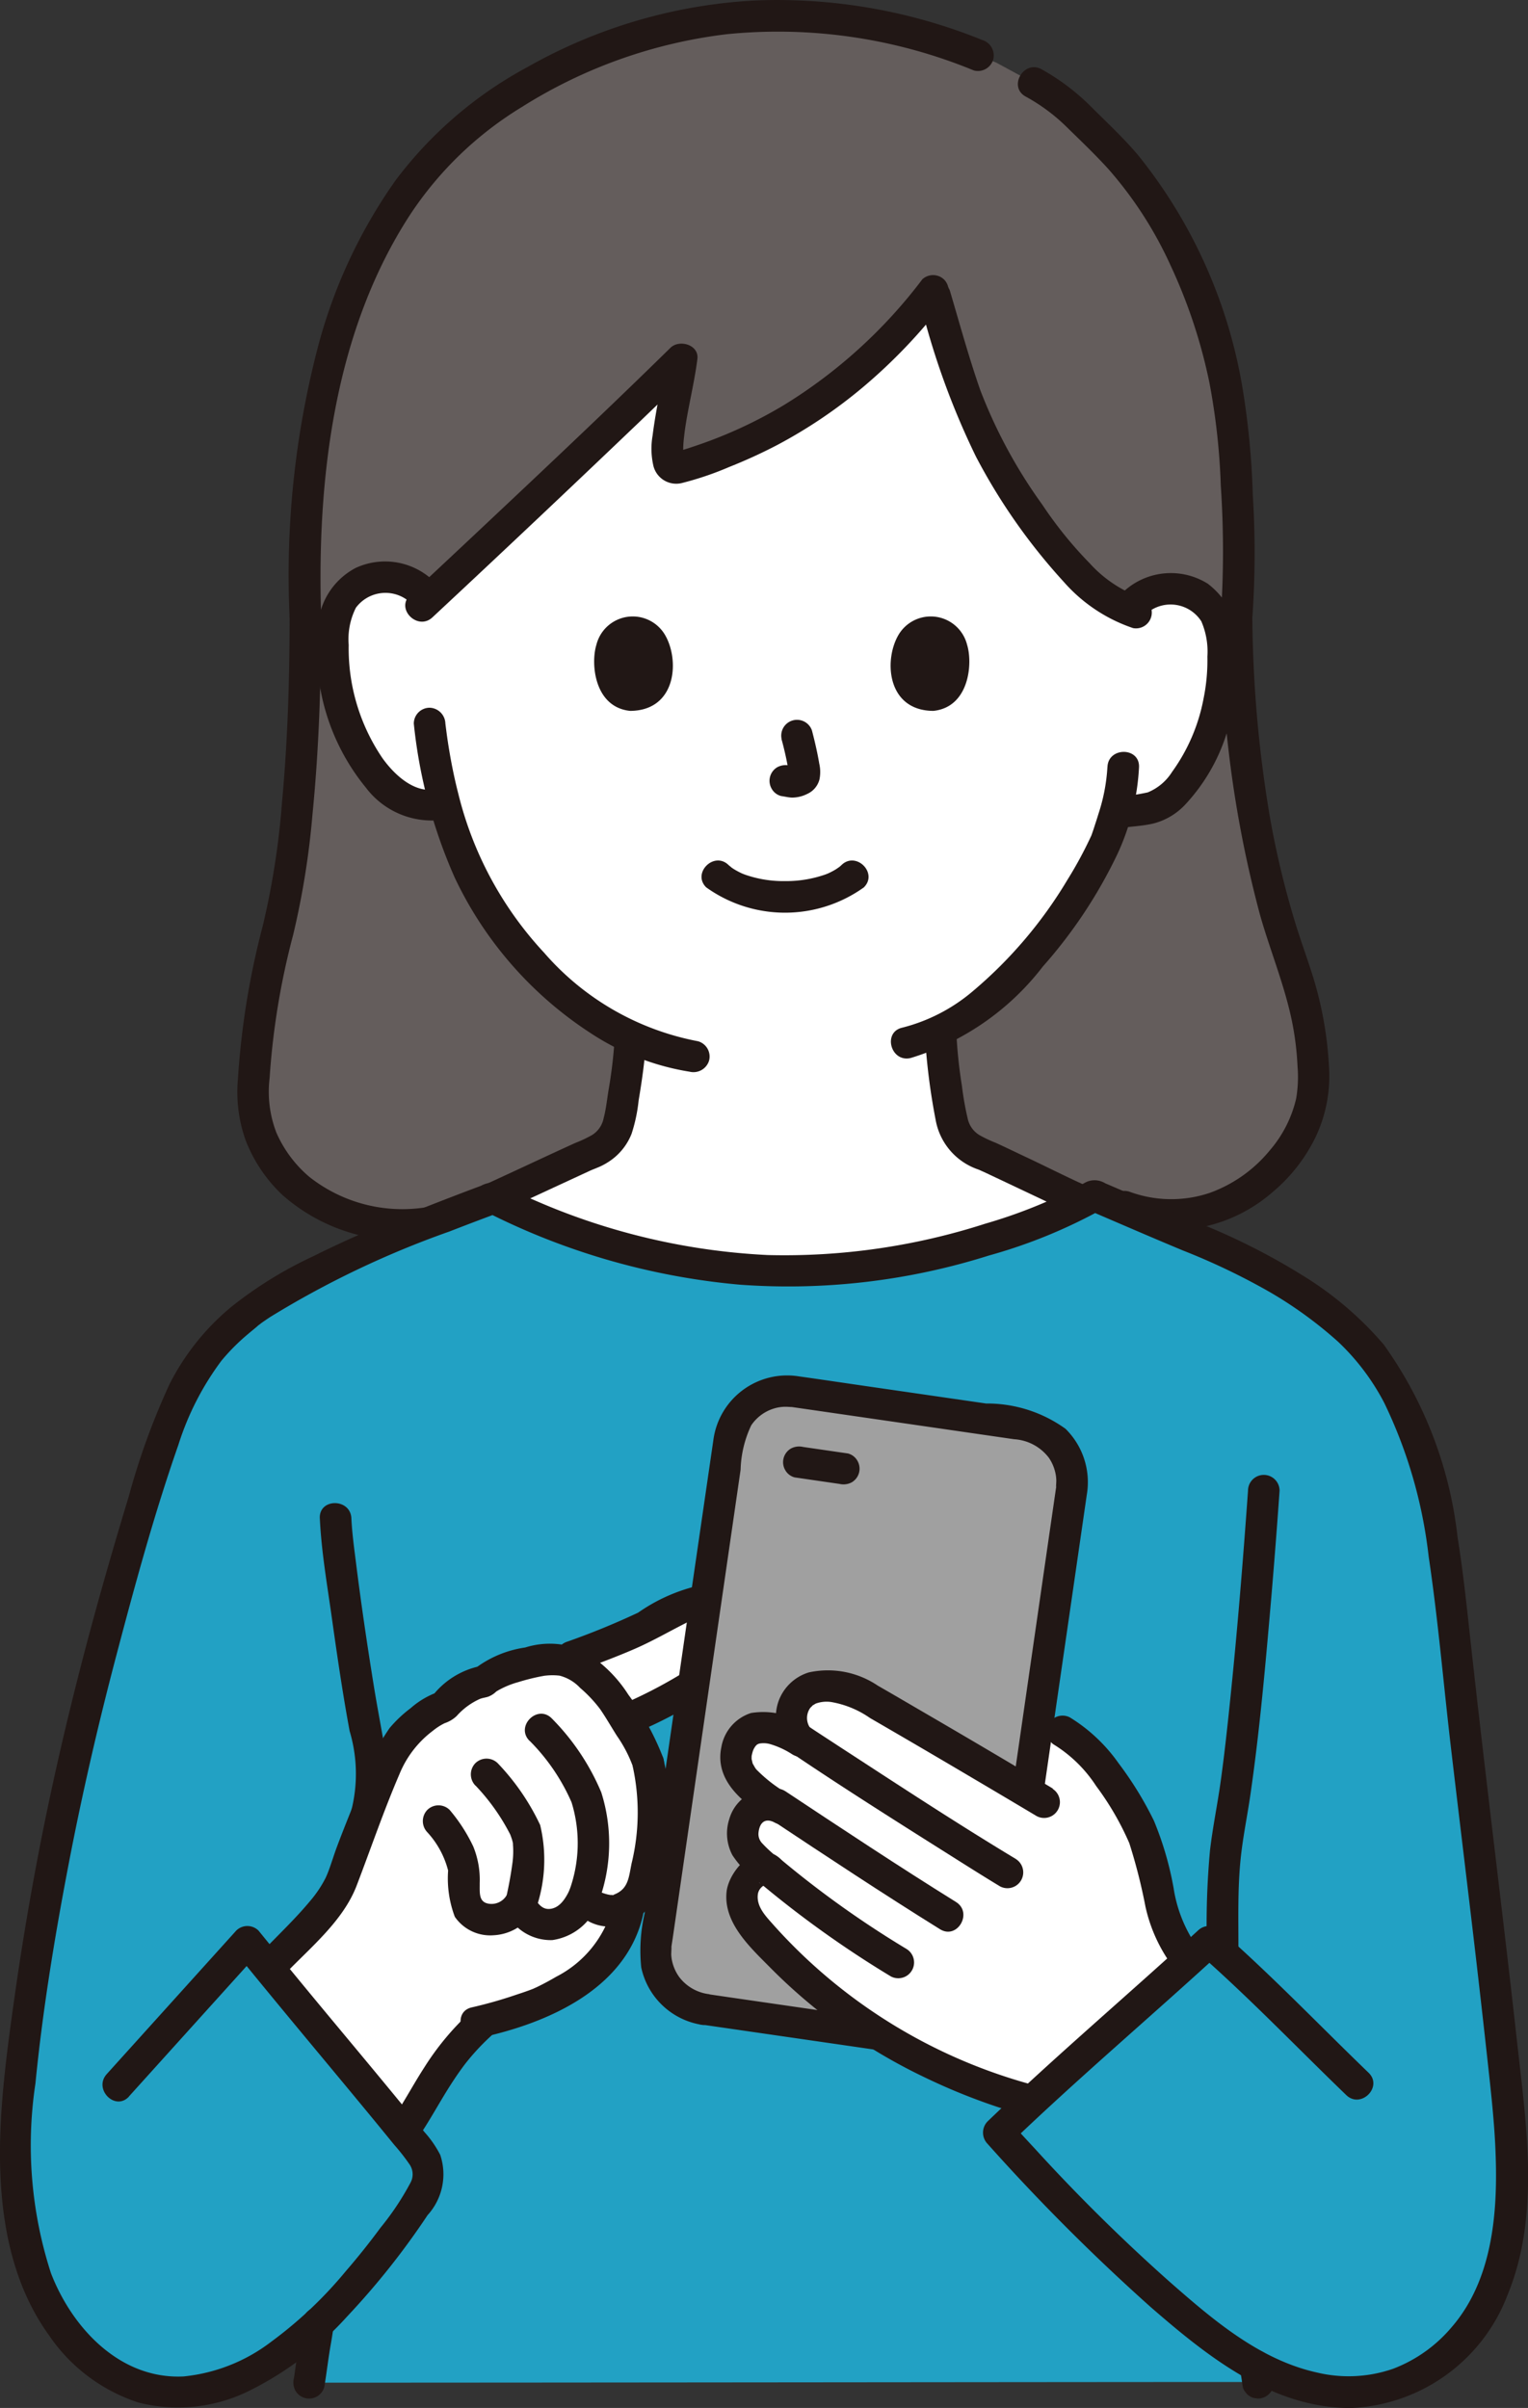
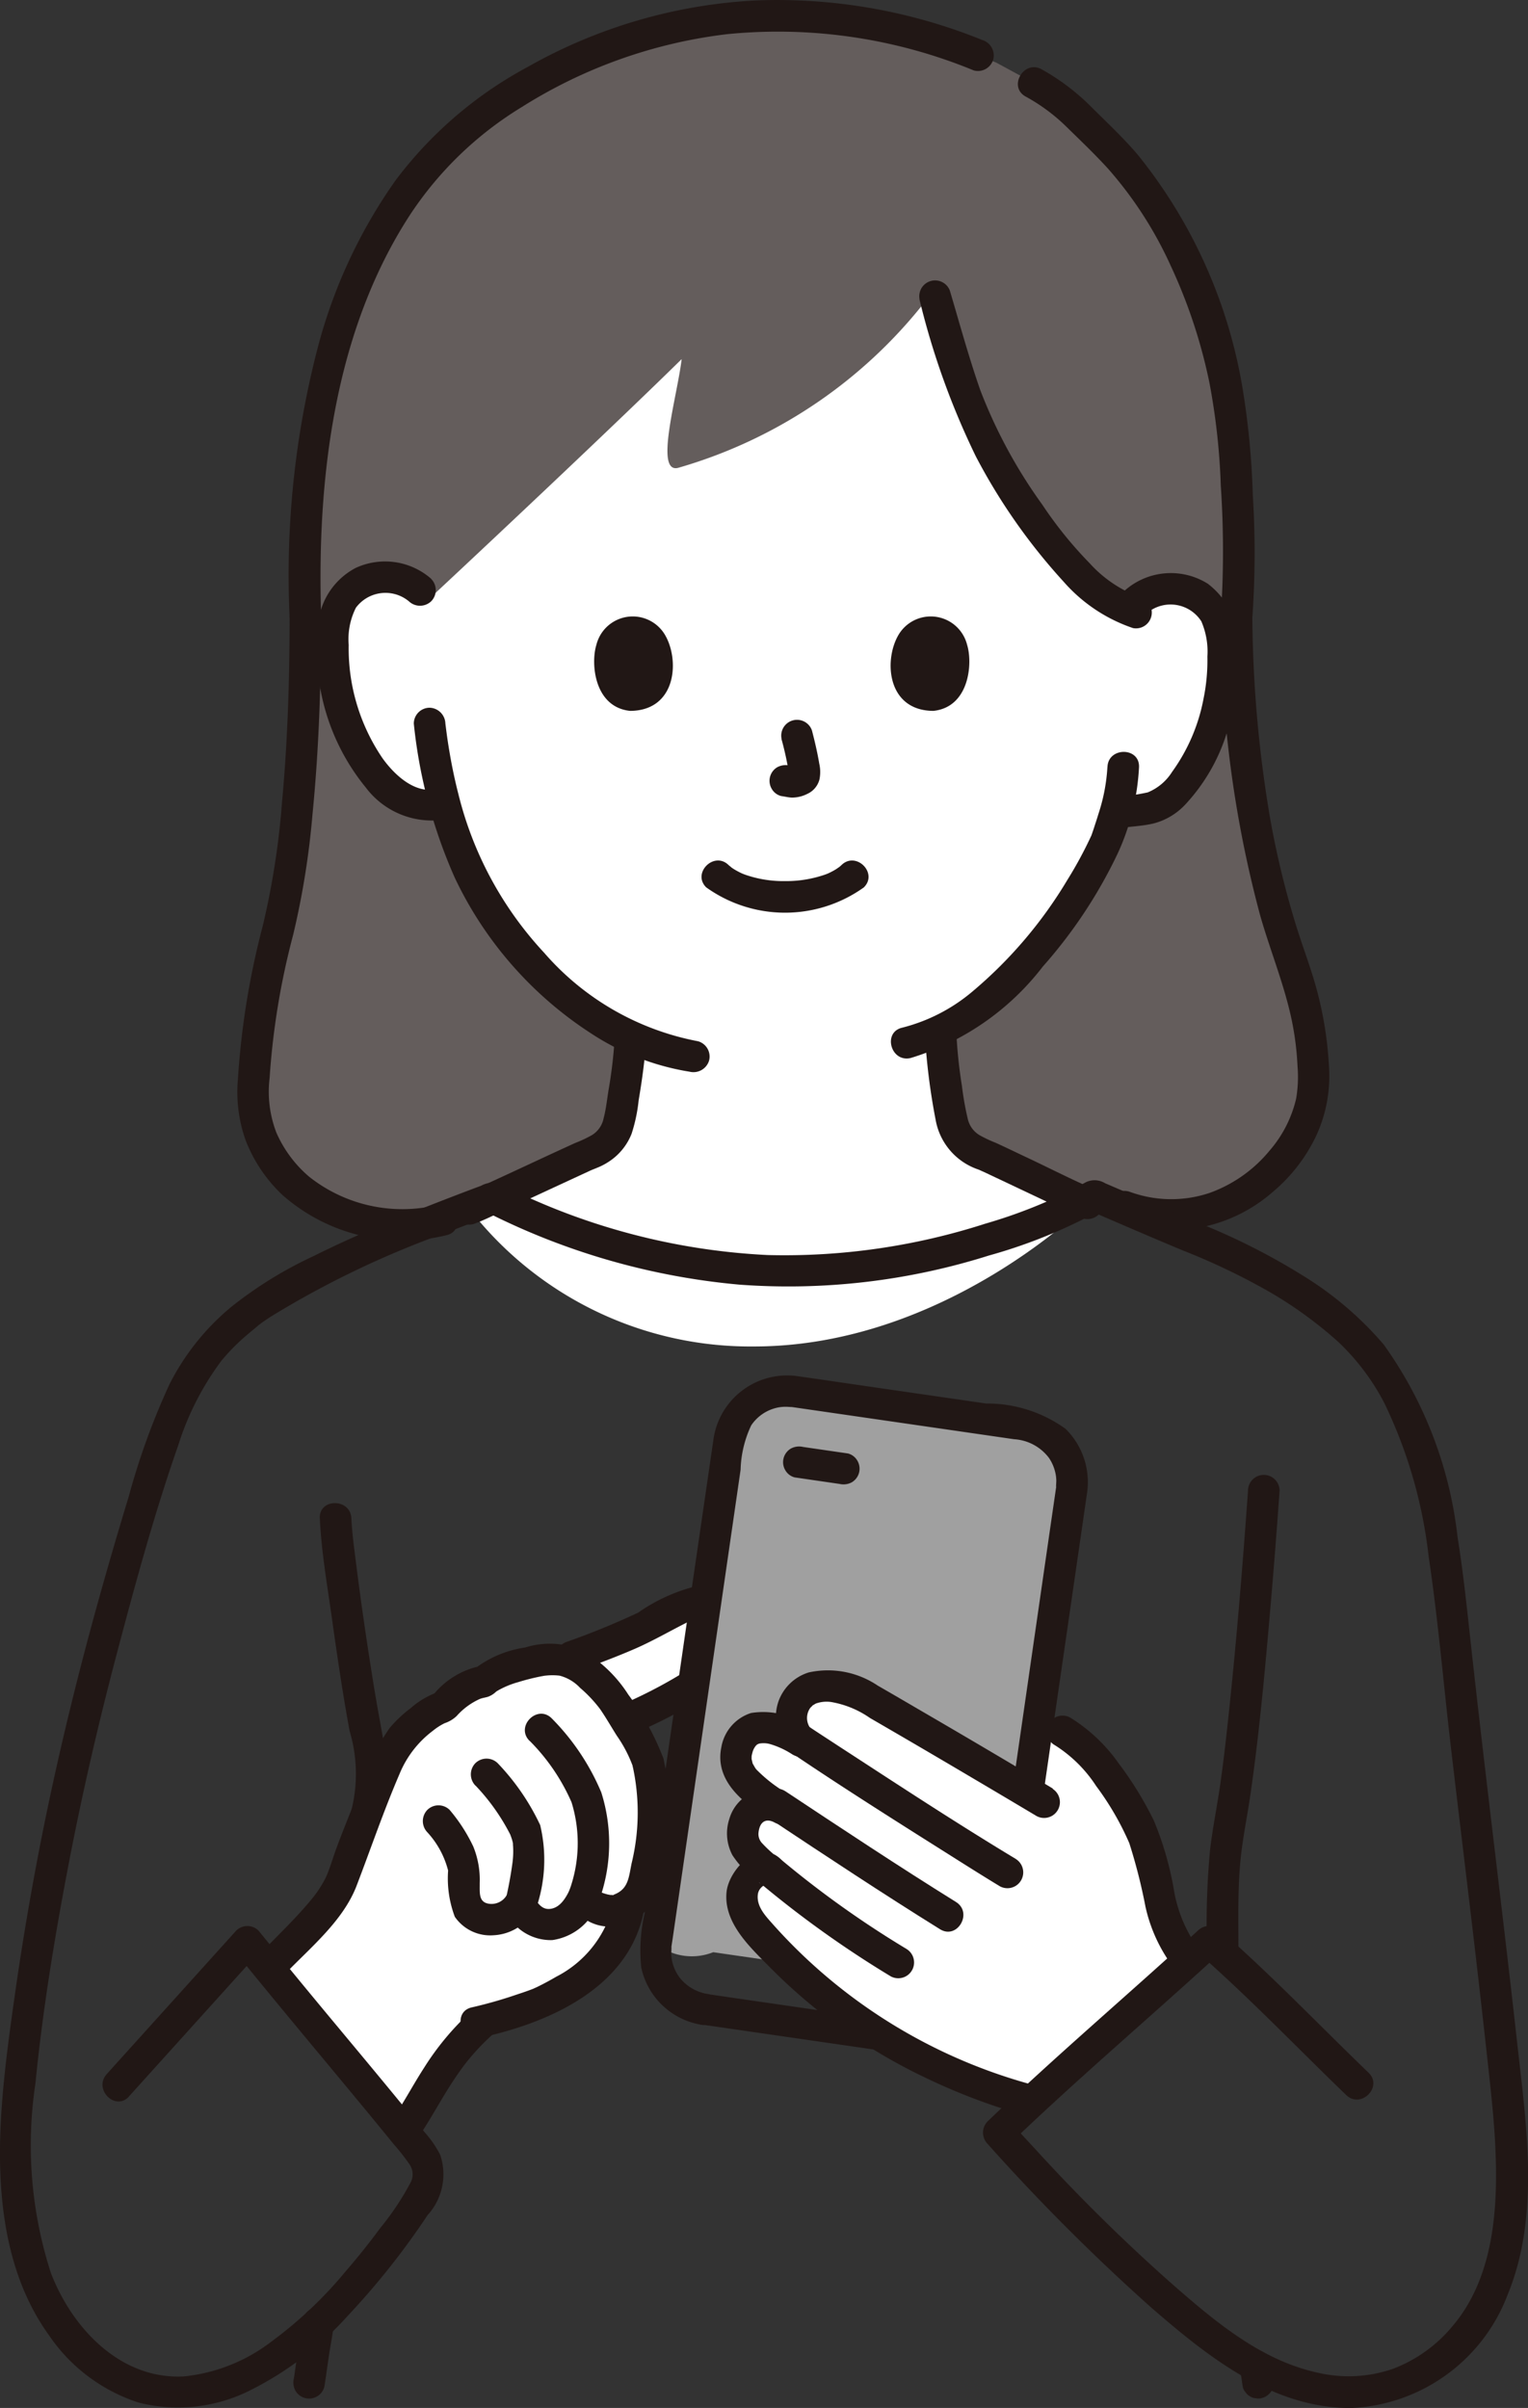
<svg xmlns="http://www.w3.org/2000/svg" id="d" width="60.402" height="95.192" viewBox="0 0 60.402 95.192">
  <rect x="0" y="0" width="60.402" height="95.192" fill="#333333" stroke="none" />
  <path id="パス_46533" data-name="パス 46533" d="M49.945,48.851c-2.295.6-3.991,1.162-3.991,1.162-4.461.946-7.486-2.116-7.461-4.908a28.715,28.715,0,0,1,.884-6.185c.687-2.454,1.178-6.773,1.177-12.762-.293-8.835,2.031-15.242,5.695-18.75A19.887,19.887,0,0,1,59.026,2.414a20.3,20.3,0,0,1,8.117,1.555l.727.295,1.475.8a11.432,11.432,0,0,1,2.876,2.425c2.8,2.7,4.739,7.551,5.049,11.9a50.26,50.26,0,0,1,.1,6.773,40.826,40.826,0,0,0,2.185,13.692,13.654,13.654,0,0,1,.862,4.674c.025,2.792-3.445,6.408-7.435,4.977,0,0-9.363-1.965-14.1-2.081a36.688,36.688,0,0,0-8.93,1.43Z" transform="translate(-28.482 -1.786)" fill="#645d5c" />
  <path id="パス_46534" data-name="パス 46534" d="M55.993,80.479c.26-.089,4.535-2.088,4.625-2.12,1.351-.488,1.3-1.357,1.468-2.329a18.3,18.3,0,0,0,.278-2.335,13.669,13.669,0,0,1-4.557-3.686,14.442,14.442,0,0,1-2.79-5.538l-.164.016A2.234,2.234,0,0,1,52.88,63.9a5.36,5.36,0,0,1-1.387-1.82,8.439,8.439,0,0,1-.86-4.472,2.818,2.818,0,0,1,.295-1.133,1.991,1.991,0,0,1,1.432-.952,2.11,2.11,0,0,1,1.687.494l.414.3c2.786-2.6,7.43-6.975,9.927-9.428-.174,1.471-1.1,4.584-.118,4.292a19.138,19.138,0,0,0,10.067-6.994A40.885,40.885,0,0,0,76.219,49.8c.874,1.639,3.332,6.033,5.849,7.013a2.028,2.028,0,0,1,1.969-.826,1.991,1.991,0,0,1,1.432.952,2.81,2.81,0,0,1,.295,1.133,8.436,8.436,0,0,1-.86,4.472,5.363,5.363,0,0,1-1.387,1.82,4.66,4.66,0,0,1-1.993.472c-.119.417-.242.763-.306.958-.482,1.309-3.194,5.97-6.6,7.64a19.559,19.559,0,0,0,.286,2.6c.17.972.117,1.841,1.468,2.329.089.032,3.923,1.856,4.059,1.912,0,0-5.635,5.646-13.187,5.646A14.062,14.062,0,0,1,55.993,80.48Z" transform="translate(-37.442 -32.692)" fill="#fff" />
  <path id="パス_46535" data-name="パス 46535" d="M169.226,88.684a1.444,1.444,0,0,1,2.139.332,3.016,3.016,0,0,1,.239,1.391,7.556,7.556,0,0,1-.151,1.661,7.217,7.217,0,0,1-1.245,2.9,2.048,2.048,0,0,1-.962.81,10.416,10.416,0,0,1-1.371.2.628.628,0,0,0-.436.768.64.64,0,0,0,.768.436c.427-.062.862-.076,1.283-.179a2.616,2.616,0,0,0,1.256-.762,7.334,7.334,0,0,0,1.6-2.735,8.942,8.942,0,0,0,.5-3.218,3.15,3.15,0,0,0-1.224-2.758,2.748,2.748,0,0,0-3.282.267.63.63,0,0,0,0,.883.637.637,0,0,0,.883,0Z" transform="translate(-123.876 -64.453)" fill="#211715" />
  <path id="パス_46536" data-name="パス 46536" d="M143.96,114.889a7.174,7.174,0,0,1-.349,1.832c-.063.21-.133.419-.2.627-.023.07-.048.139-.072.209-.007.021-.016.04-.024.061-.04.107.061-.135.007-.017a16.127,16.127,0,0,1-.945,1.748,17.436,17.436,0,0,1-3.748,4.407,6.927,6.927,0,0,1-2.78,1.433c-.783.18-.452,1.384.332,1.2a10.39,10.39,0,0,0,5.228-3.619,19.054,19.054,0,0,0,2.942-4.434,9.268,9.268,0,0,0,.859-3.449c.027-.8-1.222-.8-1.248,0h0Z" transform="translate(-100.184 -84.563)" fill="#211715" />
  <path id="パス_46537" data-name="パス 46537" d="M52.706,86.022a2.765,2.765,0,0,0-2.994-.428,2.805,2.805,0,0,0-1.491,2.518,8.551,8.551,0,0,0,1.9,6.162,3.263,3.263,0,0,0,3.113,1.262c.784-.171.453-1.375-.332-1.2-.861.188-1.667-.584-2.125-1.226a7.716,7.716,0,0,1-1.334-4.478,2.768,2.768,0,0,1,.285-1.468,1.454,1.454,0,0,1,2.093-.255.641.641,0,0,0,.883,0,.63.63,0,0,0,0-.883h0Z" transform="translate(-35.659 -63.139)" fill="#211715" />
  <path id="パス_46538" data-name="パス 46538" d="M62.885,108.216a20.036,20.036,0,0,0,1.62,6.093,14.937,14.937,0,0,0,5.363,6.137,9.975,9.975,0,0,0,3.92,1.53.645.645,0,0,0,.768-.436.629.629,0,0,0-.436-.768,10.678,10.678,0,0,1-6.084-3.5A14.164,14.164,0,0,1,64.647,111c-.134-.521-.245-1.049-.337-1.579-.084-.485-.125-.79-.177-1.21a.644.644,0,0,0-.624-.624.628.628,0,0,0-.624.624h0Z" transform="translate(-46.527 -79.609)" fill="#211715" />
  <path id="パス_46539" data-name="パス 46539" d="M139.65,43.258a30.47,30.47,0,0,0,2.234,6.226,23.365,23.365,0,0,0,3.47,4.952,6.335,6.335,0,0,0,2.746,1.833.625.625,0,0,0,.332-1.2,4.984,4.984,0,0,1-2.048-1.362,15.912,15.912,0,0,1-1.876-2.32,19.833,19.833,0,0,1-2.452-4.53c-.451-1.293-.812-2.616-1.2-3.928a.625.625,0,0,0-1.2.332h0Z" transform="translate(-103.307 -31.438)" fill="#211715" />
-   <path id="パス_46540" data-name="パス 46540" d="M82.028,42.006a19.888,19.888,0,0,1-5.458,4.954,17.736,17.736,0,0,1-3.344,1.561c-.292.1-.586.2-.882.28a.635.635,0,0,0-.137.038c.017-.01.151,0,.064-.014a.531.531,0,0,1,.2.051c.011.006.183.2.124.115s.023.109.016.033a.8.8,0,0,1-.023-.1c0,.149,0-.014,0-.077a4.3,4.3,0,0,1,.033-.618c.1-.955.4-2.065.528-3.091.069-.563-.713-.787-1.066-.441-2.688,2.639-5.436,5.218-8.183,7.8q-1.052.987-2.106,1.971c-.589.549.3,1.43.883.883q4.147-3.868,8.246-7.787,1.026-.985,2.043-1.98L71.9,45.14a.377.377,0,0,1-.011.079c-.007.044-.014.088-.021.131-.019.117-.04.234-.061.35-.051.281-.107.561-.161.841-.1.538-.2,1.076-.267,1.62a3.023,3.023,0,0,0,.034,1.215.93.93,0,0,0,1.121.667,12.391,12.391,0,0,0,1.877-.637,20.086,20.086,0,0,0,1.877-.858,19.4,19.4,0,0,0,3.412-2.3,21.467,21.467,0,0,0,3.207-3.361.645.645,0,0,0,0-.883.628.628,0,0,0-.883,0h0Z" transform="translate(-45.581 -30.947)" fill="#211715" />
  <path id="パス_46541" data-name="パス 46541" d="M71.326,1.581A21.573,21.573,0,0,0,62.357.018a20.421,20.421,0,0,0-9.01,2.635,15.967,15.967,0,0,0-5.212,4.478,20.392,20.392,0,0,0-3.1,6.707,35.691,35.691,0,0,0-1.089,10.535c.025.8,1.274.8,1.248,0-.172-5.4.5-11.243,3.508-15.872a14.008,14.008,0,0,1,4.42-4.267A19.52,19.52,0,0,1,61.23,1.352a20.305,20.305,0,0,1,9.764,1.433.628.628,0,0,0,.768-.436.639.639,0,0,0-.436-.768h0Z" transform="translate(-32.499 0)" fill="#211715" />
  <path id="パス_46542" data-name="パス 46542" d="M163.986,31.931A36.948,36.948,0,0,0,164,27.119a31.5,31.5,0,0,0-.413-4.262,19.867,19.867,0,0,0-4.122-9.166c-.562-.666-1.206-1.265-1.823-1.88a8.842,8.842,0,0,0-1.991-1.514c-.7-.387-1.335.691-.63,1.078a7.267,7.267,0,0,1,1.618,1.2c.552.54,1.118,1.079,1.638,1.65a15.419,15.419,0,0,1,2.472,3.825,20.9,20.9,0,0,1,1.534,4.627,26.33,26.33,0,0,1,.452,4.088,38.271,38.271,0,0,1,0,5.167.629.629,0,0,0,.624.624.637.637,0,0,0,.624-.624h0Z" transform="translate(-114.477 -7.558)" fill="#211715" />
  <path id="パス_46543" data-name="パス 46543" d="M38.175,92c0,2.447-.074,4.9-.3,7.336a31.375,31.375,0,0,1-.758,4.878,31.638,31.638,0,0,0-.985,6.067,5.691,5.691,0,0,0,.312,2.439,5.911,5.911,0,0,0,1.45,2.146,7.2,7.2,0,0,0,6.467,1.591c.786-.162.454-1.365-.332-1.2a5.933,5.933,0,0,1-5.079-1.114,4.816,4.816,0,0,1-1.3-1.75,4.506,4.506,0,0,1-.265-2.152,29.605,29.605,0,0,1,.931-5.663,32.347,32.347,0,0,0,.765-4.776c.257-2.59.338-5.2.339-7.8a.625.625,0,0,0-1.248,0h0Z" transform="translate(-26.727 -67.623)" fill="#211715" />
  <path id="パス_46544" data-name="パス 46544" d="M173.071,92a45.374,45.374,0,0,0,1.549,11.791c.4,1.412.972,2.78,1.266,4.221a11.562,11.562,0,0,1,.216,1.759,5.091,5.091,0,0,1-.055,1.285A4.8,4.8,0,0,1,175,113.106a5.459,5.459,0,0,1-2.371,1.674,4.77,4.77,0,0,1-3.161-.044.624.624,0,1,0-.332,1.2,6.109,6.109,0,0,0,5.96-1.17,6.589,6.589,0,0,0,1.721-2.194,5.607,5.607,0,0,0,.531-2.751,14.594,14.594,0,0,0-.715-3.841c-.184-.57-.387-1.133-.566-1.7a35.272,35.272,0,0,1-1.058-4.365,49.3,49.3,0,0,1-.693-7.919.625.625,0,0,0-1.248,0h0Z" transform="translate(-124.811 -67.622)" fill="#211715" />
  <path id="パス_46545" data-name="パス 46545" d="M75.285,156.742a18.2,18.2,0,0,1-.222,1.823c-.065.381-.1.773-.2,1.147a1.009,1.009,0,0,1-.47.678,5.075,5.075,0,0,1-.654.307c-1.069.486-2.13.988-3.2,1.479q-.422.194-.846.386l-.292.13c-.159.071.129-.046-.018.007a.64.64,0,0,0-.436.768.629.629,0,0,0,.768.436c.422-.151.829-.363,1.235-.549q.992-.455,1.982-.916l1.433-.663c.007,0,.115-.049.115-.052s-.322.132-.039.021c.082-.032.165-.067.245-.1a2.579,2.579,0,0,0,.369-.2,2.333,2.333,0,0,0,.912-1.112,6.312,6.312,0,0,0,.278-1.315c.127-.755.236-1.511.288-2.275a.624.624,0,1,0-1.248,0h0Z" transform="translate(-51 -115.513)" fill="#211715" />
  <path id="パス_46546" data-name="パス 46546" d="M140.567,155.431a25.3,25.3,0,0,0,.424,3.391,2.539,2.539,0,0,0,1.682,1.97c.254.1-.15-.077.026.008.073.035.147.068.22.1l.679.32,1.836.869c.415.2.827.408,1.25.588a.646.646,0,0,0,.854-.224.629.629,0,0,0-.224-.854c-.9-.385-1.783-.84-2.672-1.26-.428-.2-.854-.409-1.285-.605a4.981,4.981,0,0,1-.633-.3,1.006,1.006,0,0,1-.462-.645,11.759,11.759,0,0,1-.231-1.306,18.73,18.73,0,0,1-.217-2.056c-.041-.8-1.29-.8-1.248,0h0Z" transform="translate(-104.007 -114.561)" fill="#211715" />
-   <path id="パス_46547" data-name="パス 46547" d="M13.991,228.657c.016-.091.187-1.3.187-1.3l.078-.437c.01-.073.047-.289.1-.622-1.878,1.774-4.286,3.191-6.736,2.6a6.052,6.052,0,0,1-3.371-2.427c-2.239-3.111-2.016-7.311-1.535-11.116a127.268,127.268,0,0,1,5.061-22.575,13.06,13.06,0,0,1,2.793-5.514c.239-.242.991-.876,1.072-.936,2.26-1.654,6.2-3.232,9.634-4.51a27.263,27.263,0,0,0,11.713,2.9,27.694,27.694,0,0,0,12.035-2.993c1.72.738,3.358,1.448,5.12,2.167a19.885,19.885,0,0,1,4.424,2.708c3.415,2.677,4.135,7.471,4.6,11.785.676,6.272,1.4,11.647,2.073,17.919.3,2.767.586,5.639-.311,8.274a6.261,6.261,0,0,1-6.116,4.439,7.914,7.914,0,0,1-3.107-.877v.485c-7.056,0-28.038.027-37.49.027" transform="translate(-1.774 -134.462)" fill="#22a1c4" />
  <path id="パス_46549" data-name="パス 46549" d="M48.608,229.064c.06,1.3.286,2.6.467,3.882.213,1.513.432,3.027.711,4.53a5.9,5.9,0,0,1,.068,3.136.629.629,0,0,0,.436.768.638.638,0,0,0,.768-.436,6.023,6.023,0,0,0,.057-3.13c-.125-.712-.26-1.422-.375-2.136-.26-1.611-.5-3.236-.7-4.837-.074-.589-.157-1.182-.185-1.776-.037-.8-1.285-.8-1.248,0h0Z" transform="translate(-35.965 -169.043)" fill="#211715" />
  <path id="パス_46550" data-name="パス 46550" d="M45.818,353.871c.093-.559.156-1.123.255-1.681.04-.225.074-.452.109-.678a.682.682,0,0,0-.063-.481.624.624,0,0,0-1.141.149c-.1.642-.208,1.281-.3,1.925-.021.145-.04.29-.064.434a.678.678,0,0,0,.063.481.624.624,0,0,0,1.141-.149h0Z" transform="translate(-32.998 -259.509)" fill="#211715" />
  <path id="パス_46551" data-name="パス 46551" d="M188.424,357.8c.009.077.021.154.031.231l-.022-.166c.027.232.066.463.1.695l.011.077a.468.468,0,0,0,.112.212.473.473,0,0,0,.175.161.467.467,0,0,0,.232.074.474.474,0,0,0,.249-.011.631.631,0,0,0,.373-.287l.063-.149a.63.63,0,0,0,0-.332l-.077-.518-.011-.075.022.166c-.009-.077-.021-.154-.031-.231l.022.166,0-.013a.642.642,0,0,0-.624-.624l-.166.022a.623.623,0,0,0-.275.16l-.1.126a.623.623,0,0,0-.085.315h0Z" transform="translate(-139.417 -264.276)" fill="#211715" />
  <path id="パス_46552" data-name="パス 46552" d="M184.669,242.808c0-1.113-.028-2.225.076-3.334.082-.886.266-1.751.394-2.63.343-2.359.561-4.737.768-7.111q.216-2.464.389-4.932a.624.624,0,1,0-1.248,0c-.2,2.807-.428,5.612-.719,8.41-.108,1.04-.228,2.135-.368,3.127-.126.895-.31,1.778-.415,2.677a32.284,32.284,0,0,0-.124,3.794.625.625,0,0,0,1.248,0h0Z" transform="translate(-135.714 -165.871)" fill="#211715" />
  <path id="パス_46553" data-name="パス 46553" d="M41.639,257.364c.769-.8,2.33-2.233,2.694-3.285.581-1.674.832-2.2,1.4-3.66a6.053,6.053,0,0,1,1.17-2.152,4.329,4.329,0,0,1,1.458-1.009,2.868,2.868,0,0,1,1.579-1,5.685,5.685,0,0,1,2.429-.858,2.623,2.623,0,0,1,.654.009,27.968,27.968,0,0,0,3.883-1.635c.891-.468,1.609-1,2.581-.74a1.462,1.462,0,0,1,.725.574,1.39,1.39,0,0,1-.491,1.6,15.24,15.24,0,0,1-4.173,2.587l.124.2a5.8,5.8,0,0,1,.756,1.453,8.763,8.763,0,0,1,.2,2.647,17.791,17.791,0,0,1-.4,2.162,1.284,1.284,0,0,1-.542.8l-.064.288c-.343,1.542-1.414,2.631-3.334,3.557a18.545,18.545,0,0,1-2.323.755,16.065,16.065,0,0,0-3.02,4.087" transform="translate(-30.809 -179.775)" fill="#fff" />
  <path id="パス_46554" data-name="パス 46554" d="M40.319,262.935c1.011-1.053,2.3-2.1,2.831-3.5.561-1.465,1.067-2.954,1.69-4.4a4.052,4.052,0,0,1,1.318-1.708,2.417,2.417,0,0,1,.465-.3,1.284,1.284,0,0,0,.473-.281,2.712,2.712,0,0,1,.913-.675c.11-.045.225-.056.335-.091a.912.912,0,0,0,.309-.195c.133-.1-.113.064.052-.036a3.476,3.476,0,0,1,.826-.345,8.577,8.577,0,0,1,.886-.225l.175-.032c.171-.03-.126.009.016,0a2.491,2.491,0,0,1,.557,0,1.68,1.68,0,0,1,.812.482,5.31,5.31,0,0,1,.793.842c.236.343.442.707.665,1.058a5.268,5.268,0,0,1,.627,1.2c.244.762,1.449.436,1.2-.332a10.426,10.426,0,0,0-1.378-2.5,5.323,5.323,0,0,0-1.818-1.746,3.226,3.226,0,0,0-2.257-.117,4.3,4.3,0,0,0-2.076.9l.275-.16a3.221,3.221,0,0,0-1.855,1.158l.275-.16a3.3,3.3,0,0,0-1.145.658,5.089,5.089,0,0,0-.837.791,9.568,9.568,0,0,0-1.239,2.552c-.283.721-.579,1.436-.849,2.162-.145.389-.287.89-.441,1.21a4.592,4.592,0,0,1-.608.907c-.581.7-1.246,1.329-1.877,1.986-.557.58.325,1.464.883.883h0Z" transform="translate(-29.047 -184.905)" fill="#211715" />
  <path id="パス_46555" data-name="パス 46555" d="M62.682,305.484a10.788,10.788,0,0,0-1.773,2.143c-.409.631-.763,1.3-1.176,1.923a.629.629,0,0,0,.224.854.639.639,0,0,0,.854-.224c.4-.611.748-1.257,1.143-1.872.111-.172.224-.343.343-.51s.205-.284.307-.41a9.035,9.035,0,0,1,.962-1.021.629.629,0,0,0,0-.883.638.638,0,0,0-.883,0h0Z" transform="translate(-44.134 -225.901)" fill="#211715" />
  <path id="パス_46556" data-name="パス 46556" d="M76.011,288.627a4.35,4.35,0,0,1-2.224,2.746q-.249.147-.506.28c-.09.047-.18.092-.271.136-.026.012-.212.093-.055.029-.244.1-.494.184-.745.266a17.288,17.288,0,0,1-1.756.5c-.785.17-.453,1.373.332,1.2,2.655-.573,5.754-1.915,6.428-4.83.181-.782-1.023-1.116-1.2-.332h0Z" transform="translate(-51.799 -213.229)" fill="#211715" />
  <path id="パス_46557" data-name="パス 46557" d="M85.243,244.1c.792-.3,1.587-.589,2.362-.928.747-.327,1.445-.741,2.175-1.1a1.919,1.919,0,0,1,1.108-.23.64.64,0,0,1,.342.173c.112.093.118.106.13.264.027.358-.305.634-.546.848a10.4,10.4,0,0,1-1.158.9,18.846,18.846,0,0,1-2.266,1.216.63.63,0,0,0-.224.854.638.638,0,0,0,.854.224,18.355,18.355,0,0,0,2.349-1.272,12.714,12.714,0,0,0,1.375-1.083,2.384,2.384,0,0,0,.838-1.377,1.806,1.806,0,0,0-1.9-2.016,6.9,6.9,0,0,0-2.968,1.178,29.974,29.974,0,0,1-2.8,1.147.641.641,0,0,0-.436.768.629.629,0,0,0,.768.436Z" transform="translate(-62.488 -178)" fill="#211715" />
  <path id="パス_46558" data-name="パス 46558" d="M79.969,261.547a7.923,7.923,0,0,1,1.661,2.436,5.464,5.464,0,0,1-.105,3.532.625.625,0,0,0,1.2.332,6.651,6.651,0,0,0,.079-4.26,9.228,9.228,0,0,0-1.956-2.922c-.565-.573-1.448.31-.883.883h0Z" transform="translate(-59.036 -192.732)" fill="#211715" />
  <path id="パス_46559" data-name="パス 46559" d="M71.755,268.365a8.215,8.215,0,0,1,1.376,1.94s.051.136.067.191.026.093.036.14.011.079,0,.019a3.43,3.43,0,0,1-.013.743,15.342,15.342,0,0,1-.28,1.516.639.639,0,0,0,.436.768.63.63,0,0,0,.768-.436,5.9,5.9,0,0,0,.168-3.317,9.144,9.144,0,0,0-1.679-2.446.63.63,0,0,0-.883,0,.636.636,0,0,0,0,.883h0Z" transform="translate(-52.96 -197.78)" fill="#211715" />
  <path id="パス_46560" data-name="パス 46560" d="M72.568,266.3a8.515,8.515,0,0,1-.047,3.826c-.111.537-.123.984-.642,1.211-.048.021-.1.034-.147.053.139-.055.1,0,.027-.014-.044-.006-.09,0-.134-.009.109.013-.034-.009-.054-.015a2.151,2.151,0,0,1-.243-.077c-.024-.012-.135-.053-.069-.035-.057-.015-.044-.081-.012.009-.161-.455-.9-.676-1.141-.149-.15.324-.366.741-.755.816-.361.069-.53-.2-.717-.49a.632.632,0,0,0-1.078,0,.694.694,0,0,1-.728.284c-.36-.085-.306-.452-.311-.8a3.494,3.494,0,0,0-.255-1.453,6.585,6.585,0,0,0-.933-1.446.628.628,0,0,0-.883,0,.639.639,0,0,0,0,.883,3.518,3.518,0,0,1,.822,1.513,4.3,4.3,0,0,0,.265,1.829,1.7,1.7,0,0,0,1.536.73,1.978,1.978,0,0,0,1.565-.915H67.557a1.963,1.963,0,0,0,1.833,1.106,2.272,2.272,0,0,0,1.794-1.432l-1.141-.149a1.761,1.761,0,0,0,1.74,1.044,2.015,2.015,0,0,0,1.75-1.374,9.008,9.008,0,0,0,.3-1.373,11.525,11.525,0,0,0,.185-1.434,8.788,8.788,0,0,0-.248-2.477.625.625,0,0,0-1.2.332h0Z" transform="translate(-47.554 -196.461)" fill="#211715" />
  <path id="パス_46561" data-name="パス 46561" d="M123.37,272.585a23.345,23.345,0,0,1-6.336-2.879,20.313,20.313,0,0,1-4.533-4.055,1.671,1.671,0,0,1-.4-1.33c.073-.494.8-1.156,1.105-.76-.717-.578-1.149-.919-1.088-1.594a1.013,1.013,0,0,1,1.582-.875c-1.745-1.022-2.051-1.709-1.768-2.507.311-.876,1.192-.976,2.46-.2a1.294,1.294,0,0,1,.146-1.921,2.461,2.461,0,0,1,2.406.184c.46.26,2.851,1.654,5.03,2.941l1.325-2.472,1.434.9a8.341,8.341,0,0,1,2.777,3.271c1.2,1.928.757,4.052,2.131,5.712" transform="translate(-82.754 -189.582)" fill="#fff" />
-   <path id="パス_46562" data-name="パス 46562" d="M2.276,0H22.4a2.277,2.277,0,0,1,2.276,2.276V11.4A2.277,2.277,0,0,1,22.4,13.679H2.276A2.277,2.277,0,0,1,0,11.4V2.276A2.277,2.277,0,0,1,2.276,0Z" transform="translate(25.614 79.101) rotate(-81.753)" fill="#a0a0a0" />
+   <path id="パス_46562" data-name="パス 46562" d="M2.276,0H22.4a2.277,2.277,0,0,1,2.276,2.276V11.4A2.277,2.277,0,0,1,22.4,13.679H2.276V2.276A2.277,2.277,0,0,1,2.276,0Z" transform="translate(25.614 79.101) rotate(-81.753)" fill="#a0a0a0" />
  <path id="パス_46563" data-name="パス 46563" d="M99.691,234.712l7.23,1.048a7.068,7.068,0,0,0,3.261.139,2.921,2.921,0,0,0,1.888-2.246c.025-.157.046-.315.068-.473l1.01-6.967,1.32-9.1.409-2.823c.025-.175.051-.349.076-.524a2.961,2.961,0,0,0-.842-2.6,5.3,5.3,0,0,0-3.139-1l-4.561-.661c-.947-.137-1.893-.279-2.841-.412a2.941,2.941,0,0,0-3.38,2.52l-.9,6.18-1.341,9.25-.474,3.271a6.547,6.547,0,0,0-.136,2.144,2.909,2.909,0,0,0,2.345,2.261.643.643,0,0,0,.768-.436.629.629,0,0,0-.436-.768,1.744,1.744,0,0,1-1.173-.674,1.688,1.688,0,0,1-.273-.588,1.436,1.436,0,0,1-.045-.31c0-.061.021-.418,0-.24.015-.126.036-.251.055-.376l.36-2.486q.626-4.317,1.251-8.633l1.076-7.425a4.363,4.363,0,0,1,.42-1.754,1.671,1.671,0,0,1,1.071-.708,1.59,1.59,0,0,1,.315-.026c.057,0,.326.022.152,0l.069.01,1.119.162,7.667,1.111a1.866,1.866,0,0,1,1.373.734,1.709,1.709,0,0,1,.258.6,1.449,1.449,0,0,1,.036.312c0,.063-.023.376,0,.2,0,.036-.01.071-.015.106l-.285,1.964-1.2,8.306-1.151,7.94c-.076.528-.146,1.058-.23,1.585a1.649,1.649,0,0,1-1.709,1.508c-.044,0-.3-.024-.107,0l-.082-.012-.411-.06-7.855-1.139-.681-.1a.645.645,0,0,0-.768.436.629.629,0,0,0,.436.768Z" transform="translate(-71.991 -154.682)" fill="#211715" />
  <path id="パス_46564" data-name="パス 46564" d="M121.6,220.147l-1.774-.258a.686.686,0,0,0-.481.063.624.624,0,0,0-.224.854.6.6,0,0,0,.373.287l1.774.258a.686.686,0,0,0,.481-.063.624.624,0,0,0,.224-.854.6.6,0,0,0-.373-.287Z" transform="translate(-88.08 -162.688)" fill="#211715" />
  <path id="パス_46565" data-name="パス 46565" d="M123.458,272.608a22.564,22.564,0,0,1-10.707-6.923,1.836,1.836,0,0,1-.559-1.341c.073-.494.8-1.156,1.105-.76-.681-.644-1.126-.952-1.058-1.626a1.064,1.064,0,0,1,1.627-.8c-1.585-1.065-2.1-1.9-1.843-2.549.391-.994,1.192-.976,2.46-.2a1.294,1.294,0,0,1,.146-1.921,2.244,2.244,0,0,1,2.308.225c1.869,1.125,4.8,2.849,7.2,4.282l1.24.719" transform="translate(-82.842 -189.605)" fill="#fff" />
  <path id="パス_46566" data-name="パス 46566" d="M122.621,258.492q-2.575-1.542-5.169-3.051c-.584-.341-1.168-.683-1.755-1.02a3.523,3.523,0,0,0-2.727-.52,1.844,1.844,0,0,0-1.21,1.187,1.981,1.981,0,0,0,.441,1.944l.756-.98a3.029,3.029,0,0,0-2.268-.547,1.723,1.723,0,0,0-1.172,1.346c-.3,1.435,1.045,2.35,2.119,2.986l.63-1.078a1.633,1.633,0,0,0-2.434.931,1.834,1.834,0,0,0,.123,1.438,3.985,3.985,0,0,0,1.061,1.08.625.625,0,0,0,.883-.883c-.86-.933-2.085.359-2.177,1.254-.127,1.237.958,2.212,1.75,3.015a21.771,21.771,0,0,0,6.1,4.323,24.064,24.064,0,0,0,3.876,1.475.625.625,0,0,0,.332-1.2,21.139,21.139,0,0,1-10.177-6.28c-.3-.343-.7-.726-.646-1.225a.47.47,0,0,1,.154-.3c.03-.033.137-.1.139-.114.015-.067.04.027-.021,0s-.17-.009-.218-.061l.883-.883a5.1,5.1,0,0,1-.756-.666.525.525,0,0,1-.151-.443c.05-.427.3-.571.645-.379a.625.625,0,0,0,.63-1.078,5.746,5.746,0,0,1-1.317-.981.545.545,0,0,1-.12-.158c-.02-.033-.039-.067-.058-.1-.083-.144.014.059-.013-.026-.017-.052-.05-.249-.038-.105a1.432,1.432,0,0,1,0-.222c.006-.089-.023.105,0,.017.009-.033.014-.067.024-.1a.813.813,0,0,1,.066-.18c.009-.016.09-.14.065-.105s.075-.066.023-.025a.349.349,0,0,1,.122-.064.949.949,0,0,1,.45.027,3.337,3.337,0,0,1,.856.4c.642.385,1.188-.458.756-.98a.689.689,0,0,1-.028-.884c-.041.054.125-.119.063-.068-.027.023.119-.07.141-.079a1.254,1.254,0,0,1,.6-.06,3.806,3.806,0,0,1,1.537.632q2.046,1.185,4.08,2.389,1.259.743,2.514,1.492a.625.625,0,0,0,.63-1.078h0Z" transform="translate(-81.001 -187.786)" fill="#211715" />
  <path id="パス_46567" data-name="パス 46567" d="M128.37,267.254c-2.382-1.435-4.71-2.967-7.041-4.484-.4-.263-.808-.525-1.208-.794-.667-.451-1.293.63-.63,1.078,2.168,1.465,4.388,2.86,6.6,4.256.547.345,1.094.689,1.647,1.023a.625.625,0,0,0,.63-1.078h0Z" transform="translate(-88.204 -193.759)" fill="#211715" />
  <path id="パス_46568" data-name="パス 46568" d="M123.536,276.36c-2.272-1.413-4.5-2.891-6.733-4.371-.671-.446-1.3.635-.63,1.078,2.229,1.48,4.461,2.958,6.733,4.371.684.425,1.312-.654.63-1.078Z" transform="translate(-85.747 -201.171)" fill="#211715" />
  <path id="パス_46569" data-name="パス 46569" d="M120.543,285.6a39.334,39.334,0,0,1-5.016-3.578.642.642,0,0,0-.883,0,.629.629,0,0,0,0,.883,41.275,41.275,0,0,0,5.268,3.773.625.625,0,0,0,.63-1.078Z" transform="translate(-84.693 -208.544)" fill="#211715" />
  <path id="パス_46570" data-name="パス 46570" d="M159.35,261.856a5.343,5.343,0,0,1,1.667,1.637,11.251,11.251,0,0,1,1.308,2.255,21.623,21.623,0,0,1,.638,2.506,6.2,6.2,0,0,0,1.169,2.487.628.628,0,0,0,.883,0,.639.639,0,0,0,0-.883,5.489,5.489,0,0,1-.938-2.331,12.824,12.824,0,0,0-.777-2.661,13.853,13.853,0,0,0-1.4-2.278,6.525,6.525,0,0,0-1.923-1.81.625.625,0,0,0-.63,1.078h0Z" transform="translate(-117.684 -192.885)" fill="#211715" />
  <path id="パス_46571" data-name="パス 46571" d="M5.095,215.6l5.118-5.672H9.331c1.635,2.019,3.306,4.007,4.961,6.009q.648.784,1.289,1.572a7.942,7.942,0,0,1,.6.765.692.692,0,0,1,.04.743,10.872,10.872,0,0,1-1.185,1.776q-.644.875-1.357,1.7a16.485,16.485,0,0,1-2.956,2.8,6.809,6.809,0,0,1-3.466,1.374c-2.5.125-4.4-1.9-5.244-4.084a16.4,16.4,0,0,1-.613-7.5c.28-2.855.746-5.7,1.283-8.516.541-2.841,1.191-5.66,1.929-8.456.732-2.773,1.491-5.565,2.439-8.273a11.159,11.159,0,0,1,1.7-3.323,8.119,8.119,0,0,1,1.057-1.06c.146-.126.3-.243.443-.375.041-.038.095-.042-.063.047a1.707,1.707,0,0,0,.139-.1q.18-.128.365-.249a37.068,37.068,0,0,1,7.07-3.372q.953-.371,1.911-.726l-.481-.063a27.519,27.519,0,0,0,10.048,2.89,26.313,26.313,0,0,0,9.849-1.152,20.637,20.637,0,0,0,4.48-1.83h-.63c1.274.546,2.547,1.1,3.825,1.632a26.364,26.364,0,0,1,3.431,1.643,16.308,16.308,0,0,1,2.7,1.964,9.089,9.089,0,0,1,1.826,2.421,18.776,18.776,0,0,1,1.753,6.069c.375,2.509.586,5.045.882,7.564.313,2.667.64,5.333.952,8q.247,2.116.48,4.233c.144,1.324.3,2.65.338,3.982.072,2.3-.169,4.865-1.738,6.68a5.646,5.646,0,0,1-2.321,1.651,5.364,5.364,0,0,1-3.013.147c-2.276-.505-4.126-2.1-5.835-3.6a71.075,71.075,0,0,1-5.31-5.247q-.5-.537-.99-1.077v.883c2.7-2.594,5.564-5.019,8.323-7.552h-.883c2.035,1.786,3.909,3.748,5.857,5.626.579.558,1.462-.324.883-.883-1.948-1.878-3.822-3.84-5.857-5.626a.64.64,0,0,0-.883,0c-2.758,2.533-5.621,4.958-8.323,7.552a.636.636,0,0,0,0,.883,80.328,80.328,0,0,0,6.44,6.446c2.247,1.953,4.8,4.009,7.936,4a6.94,6.94,0,0,0,6.18-4.471c1.3-3.147.736-6.753.374-10.027-.378-3.425-.8-6.846-1.2-10.268q-.311-2.612-.6-5.225c-.164-1.481-.312-2.965-.549-4.437a16.151,16.151,0,0,0-2.918-7.612,13.466,13.466,0,0,0-3.227-2.746,25.856,25.856,0,0,0-4.316-2.151q-1.17-.49-2.335-.994l-1.135-.487a.8.8,0,0,0-.745-.049c-.136.068-.265.151-.4.222a20.038,20.038,0,0,1-3.588,1.423,25.89,25.89,0,0,1-8.6,1.242A26.084,26.084,0,0,1,21.2,180.2q-.47-.2-.93-.428c-.153-.075-.3-.158-.457-.23a.929.929,0,0,0-.795.054q-1.126.421-2.243.862c-1.486.59-2.962,1.211-4.393,1.925a15.992,15.992,0,0,0-3.238,2A9.581,9.581,0,0,0,6.7,187.441a28.246,28.246,0,0,0-1.612,4.441q-.754,2.474-1.435,4.97C2.771,200.106,2,203.39,1.387,206.7q-.466,2.5-.821,5.022c-.224,1.59-.442,3.187-.53,4.792-.16,2.922.135,6.083,1.9,8.526a6.814,6.814,0,0,0,3.549,2.662,6.34,6.34,0,0,0,4.454-.512,12.947,12.947,0,0,0,3.781-2.892,30.166,30.166,0,0,0,3.181-4.007,2.4,2.4,0,0,0,.5-2.384,4.256,4.256,0,0,0-.622-.9q-.414-.512-.831-1.021c-.941-1.15-1.894-2.291-2.844-3.433q-1.453-1.747-2.885-3.51a.627.627,0,0,0-.883,0l-5.118,5.672c-.537.6.343,1.481.883.883h0Z" transform="translate(0.001 -132.721)" fill="#211715" />
  <path id="パス_46572" data-name="パス 46572" d="M106.812,131.856a5.35,5.35,0,0,0,6.228,0c.575-.563-.308-1.445-.883-.883-.026.025-.157.137-.08.076s-.1.065-.137.089c-.069.043-.141.082-.213.118-.049.024-.1.048-.149.07.084-.037-.006,0-.044.015a4.7,4.7,0,0,1-1.609.266,4.579,4.579,0,0,1-1.58-.255c-.006,0-.188-.076-.073-.026-.042-.018-.083-.038-.124-.058-.081-.04-.16-.083-.237-.13-.059-.036-.114-.077-.171-.116.159.108-.007-.011-.046-.049-.575-.563-1.458.32-.883.883h0Z" transform="translate(-78.893 -96.775)" fill="#211715" />
  <path id="パス_46573" data-name="パス 46573" d="M117.435,110.04a12.764,12.764,0,0,1,.3,1.376l-.022-.166a.828.828,0,0,1,.005.19l.022-.166a.453.453,0,0,1-.021.085l.063-.149a.33.33,0,0,1-.03.055l.1-.126a.278.278,0,0,1-.045.044l.126-.1a.91.91,0,0,1-.109.058l.149-.063a.8.8,0,0,1-.184.054l.166-.022a.735.735,0,0,1-.172,0l.166.022c-.065-.009-.129-.025-.194-.034a.69.69,0,0,0-.481.063.624.624,0,0,0-.224.854.6.6,0,0,0,.373.287c.141.019.278.055.421.061a1.331,1.331,0,0,0,.61-.144.864.864,0,0,0,.484-.571,1.466,1.466,0,0,0-.007-.624c-.075-.443-.177-.883-.291-1.318a.624.624,0,0,0-1.2.332h0Z" transform="translate(-86.545 -80.833)" fill="#211715" />
  <path id="パス_46574" data-name="パス 46574" d="M90.393,94.819c-.23.747-.08,2.465,1.335,2.611,1.87-.011,1.97-2.088,1.34-3.065a1.481,1.481,0,0,0-2.675.454Z" transform="translate(-66.818 -69.327)" fill="#211715" />
  <path id="パス_46575" data-name="パス 46575" d="M138.389,94.819c.23.747.08,2.465-1.335,2.611-1.87-.011-1.97-2.088-1.34-3.065a1.481,1.481,0,0,1,2.675.454Z" transform="translate(-100.159 -69.327)" fill="#211715" />
</svg>